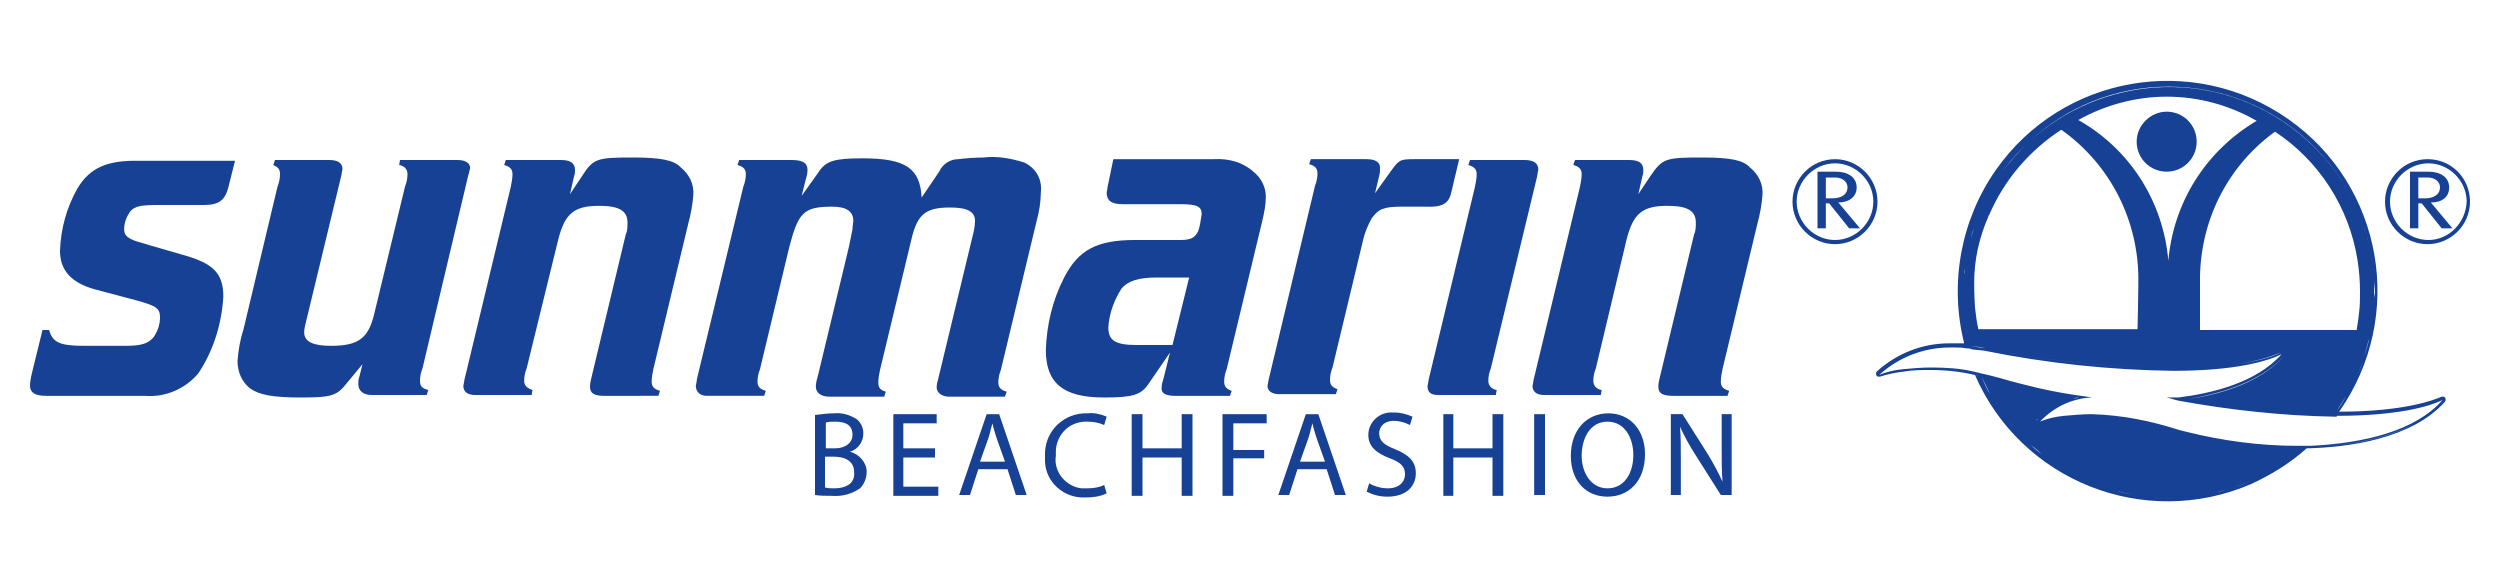
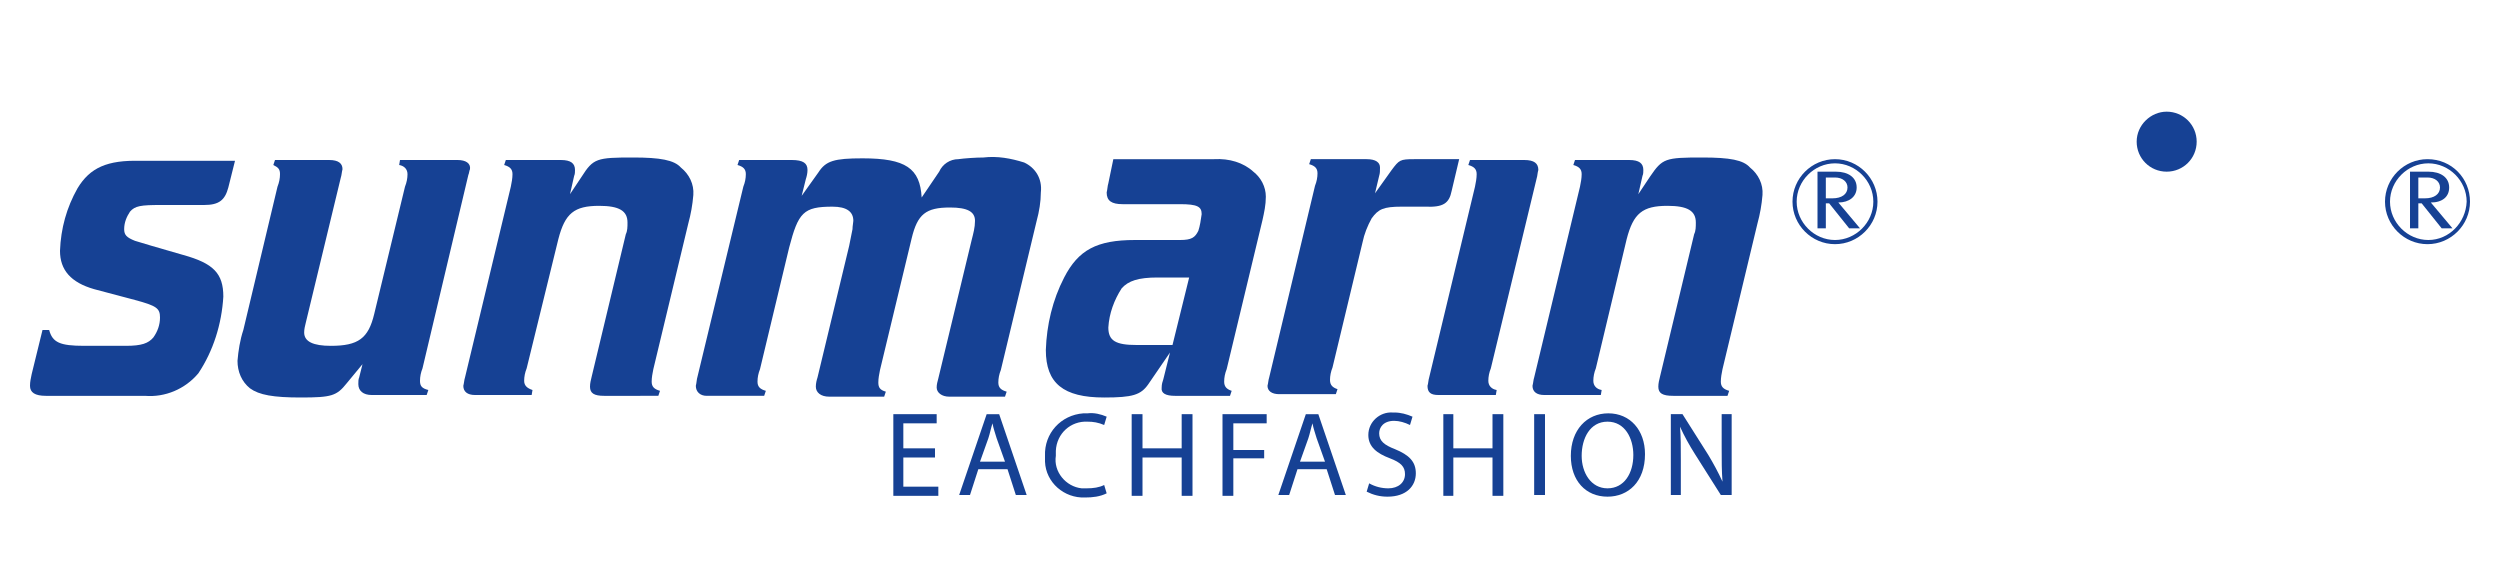
<svg xmlns="http://www.w3.org/2000/svg" version="1.1" id="Ebene_1" x="0px" y="0px" viewBox="0 0 300 70" style="enable-background:new 0 0 300 70;" xml:space="preserve">
  <style type="text/css">
	.st0{fill:#164194;}
</style>
  <g>
    <path class="st0" d="M9.3,22.6c-1.3,2.3-2,4.8-2.1,7.5c0,2.3,1.3,3.8,4.1,4.6l4.9,1.3c2.6,0.7,3,1,3,2.1c0,0.9-0.3,1.7-0.8,2.4   c-0.6,0.7-1.4,1-3.3,1h-5c-2.9,0-3.8-0.4-4.2-1.9H5.1l-1.3,5.3c-0.1,0.5-0.2,0.9-0.2,1.4c0,0.8,0.6,1.2,1.9,1.2h11.9   c2.4,0.2,4.8-0.8,6.4-2.7c1.8-2.7,2.8-5.9,3-9.2c0-2.8-1.2-4-4.8-5l-3.8-1.1c-2.3-0.7-1.7-0.5-2-0.6c-1-0.4-1.3-0.7-1.3-1.4   c0-0.8,0.3-1.5,0.7-2.1c0.6-0.7,1.3-0.8,3.7-0.8h5.2c1.8,0,2.5-0.6,2.9-2.1l0.8-3.2H16.8C12.9,19.2,10.8,20.1,9.3,22.6z" />
    <path class="st0" d="M50.4,45.7c0-0.5,0.1-1,0.3-1.5L56.2,21c0.1-0.2,0.1-0.5,0.2-0.7c0.1-0.7-0.5-1.1-1.5-1.1H48l-0.1,0.6   c0.6,0.1,1,0.5,1,1.1c0,0.5-0.1,1-0.3,1.5l-3.7,15.3c-0.7,2.9-1.9,3.8-5.2,3.8c-2.1,0-3.2-0.5-3.2-1.6c0-0.4,0.1-0.8,0.2-1.2   l4.2-17.4c0.1-0.3,0.1-0.6,0.2-1c0-0.7-0.5-1.1-1.6-1.1H33l-0.2,0.6c0.6,0.3,0.8,0.5,0.8,1.1c0,0.5-0.1,1-0.3,1.5l-4.1,17.2   c-0.4,1.2-0.6,2.5-0.7,3.7c0,1.3,0.5,2.5,1.5,3.3c1.1,0.8,2.8,1.1,6.1,1.1c3.7,0,4.3-0.2,5.5-1.7l1.9-2.3l-0.4,1.6   C43,45.5,43,45.8,43,46.1c0,0.8,0.6,1.3,1.6,1.3h6.6l0.2-0.6C50.6,46.6,50.4,46.3,50.4,45.7z" />
    <path class="st0" d="M76,18.9c-4.4,0-4.8,0.1-6.2,2.3l-1.4,2.1l0.5-2.2c0.1-0.2,0.1-0.5,0.1-0.7c0-0.8-0.5-1.2-1.7-1.2h-6.6   l-0.2,0.6c0.7,0.2,1,0.5,1,1.1c0,0.5-0.1,1-0.2,1.5l-5.5,22.9c-0.1,0.3-0.1,0.6-0.2,1c0,0.7,0.5,1.1,1.4,1.1h6.8l0.1-0.6   c-0.6-0.2-1-0.5-1-1.1c0-0.5,0.1-1,0.3-1.5L67,28.7c0.8-3.1,1.9-4,4.9-4c2.4,0,3.4,0.6,3.4,2c0,0.5,0,1-0.2,1.4L71,45.2   c-0.1,0.4-0.2,0.8-0.2,1.2c0,0.8,0.5,1.1,1.7,1.1H79l0.2-0.6c-0.7-0.2-1-0.5-1-1.1c0-0.5,0.1-1,0.2-1.5l4.2-17.5   c0.3-1.1,0.5-2.2,0.6-3.4c0.1-1.3-0.5-2.5-1.5-3.3C80.9,19.2,79.2,18.9,76,18.9z" />
    <path class="st0" d="M122.9,19.5c-1.6-0.5-3.2-0.8-4.9-0.6c-0.9,0-2.3,0.1-3,0.2c-1,0-1.9,0.6-2.3,1.5l-2.1,3.1   c-0.2-3.5-1.9-4.7-7.1-4.7c-3.4,0-4.4,0.3-5.3,1.7l-2,2.8l0.5-2c0.1-0.3,0.2-0.7,0.2-1.1c0-0.8-0.5-1.2-1.9-1.2h-6.3l-0.2,0.6   c0.7,0.2,1,0.5,1,1.1c0,0.5-0.1,1-0.3,1.5l-5.5,22.8c-0.1,0.3-0.1,0.7-0.2,1.1c0,0.7,0.5,1.2,1.3,1.2h6.9l0.2-0.6   c-0.7-0.2-1-0.5-1-1.1c0-0.5,0.1-1,0.3-1.5l3.5-14.6c1.1-4.2,1.7-4.9,5.2-4.9c1.7,0,2.5,0.6,2.5,1.7c0,0.2-0.1,0.6-0.1,1   c-0.1,0.5-0.2,1-0.3,1.5l-0.1,0.5l-3.8,15.8c-0.1,0.3-0.2,0.7-0.2,1.1c0,0.7,0.6,1.2,1.6,1.2h6.6l0.2-0.6c-0.7-0.2-0.9-0.5-0.9-1.1   c0-0.5,0.1-1,0.2-1.5l3.8-15.8c0.7-2.9,1.7-3.7,4.6-3.7c2.1,0,3,0.5,3,1.6c0,0.8-0.2,1.5-0.4,2.3l-4,16.6c-0.1,0.4-0.2,0.7-0.2,1.1   c0,0.6,0.6,1.1,1.5,1.1h6.7l0.2-0.6c-0.7-0.2-1-0.5-1-1.1c0-0.5,0.1-1,0.3-1.5l4.3-17.9c0.3-1.1,0.5-2.3,0.5-3.4   C125.1,21.4,124.2,20.1,122.9,19.5z" />
    <path class="st0" d="M145.7,19.1h-12.1L133,22c-0.1,0.3-0.1,0.7-0.2,1.1c0,1,0.6,1.4,1.9,1.4h6.9c2.1,0,2.6,0.3,2.6,1.2   c-0.1,0.7-0.2,1.4-0.4,2c-0.4,0.8-0.8,1.1-2.2,1.1h-5.4c-4.6,0-6.8,1.2-8.5,4.5c-1.4,2.7-2.1,5.7-2.2,8.7c0,4,2.1,5.7,7,5.7   c3.4,0,4.4-0.3,5.3-1.6l2.6-3.8l-0.8,3.2c-0.1,0.3-0.2,0.6-0.2,1c-0.1,0.7,0.5,1,1.6,1h6.6l0.2-0.6c-0.6-0.2-0.9-0.5-0.9-1.1   c0-0.5,0.1-1,0.3-1.5l4.3-17.9c0.2-0.9,0.4-1.8,0.4-2.8c0-1.2-0.6-2.3-1.5-3C149.2,19.5,147.5,19,145.7,19.1z M140.7,41.4h-4.3   c-2.5,0-3.4-0.5-3.4-2.1c0.1-1.7,0.7-3.3,1.6-4.7c0.8-0.9,2-1.3,4.3-1.3h3.8L140.7,41.4z" />
    <path class="st0" d="M174.2,22.9l0.9-3.8h-5.4c-1.7,0-1.8,0.1-2.7,1.3l-2,2.8l0.5-2.1c0.1-0.3,0.1-0.6,0.1-1c0-0.6-0.5-1-1.6-1   h-6.7l-0.2,0.6c0.7,0.2,1,0.5,1,1.1c0,0.5-0.1,1-0.3,1.5l-5.5,23c-0.1,0.3-0.1,0.6-0.2,1c0,0.6,0.5,1,1.4,1h6.8l0.2-0.6   c-0.6-0.2-0.9-0.5-0.9-1.1c0-0.5,0.1-1,0.3-1.5l3.6-15c0.2-1,0.6-2,1.1-2.9c0.8-1.1,1.4-1.4,3.6-1.4h2.8   C173.2,24.9,173.9,24.4,174.2,22.9z" />
    <path class="st0" d="M179.6,46.8c-0.6-0.1-1-0.5-1-1.1c0-0.5,0.1-1,0.3-1.5l5.5-22.8c0.1-0.3,0.1-0.7,0.2-1c0-0.8-0.5-1.2-1.7-1.2   h-6.5l-0.2,0.6c0.7,0.2,1,0.5,1,1.1c0,0.5-0.1,1-0.2,1.5l-5.5,22.9c-0.1,0.3-0.1,0.7-0.2,1c0,0.8,0.4,1.1,1.3,1.1h6.9L179.6,46.8z" />
    <path class="st0" d="M204.3,18.9c-4.5,0-4.8,0.1-6.3,2.3l-1.4,2.1l0.5-2.2c0.1-0.2,0.1-0.5,0.1-0.7c0-0.8-0.5-1.2-1.7-1.2H189   l-0.2,0.6c0.7,0.2,1,0.5,1,1.1c0,0.5-0.1,1-0.2,1.5l-5.5,22.9c-0.1,0.3-0.1,0.6-0.2,1c0,0.7,0.5,1.1,1.4,1.1h6.8l0.1-0.6   c-0.6-0.1-1-0.5-1-1.1c0-0.5,0.1-1,0.3-1.5l3.7-15.5c0.8-3.1,1.9-4,4.9-4c2.4,0,3.4,0.6,3.4,2c0,0.5,0,1-0.2,1.4l-4.1,17.1   c-0.1,0.4-0.2,0.8-0.2,1.2c0,0.8,0.5,1.1,1.8,1.1h6.5l0.2-0.6c-0.7-0.2-1-0.5-1-1.1c0-0.5,0.1-1,0.2-1.5l4.2-17.5   c0.3-1.1,0.5-2.2,0.6-3.4c0.1-1.3-0.5-2.5-1.5-3.3C209.2,19.2,207.6,18.9,204.3,18.9z" />
    <path class="st0" d="M256.4,17c0,2,1.6,3.6,3.6,3.6s3.6-1.6,3.6-3.6s-1.6-3.6-3.6-3.6C258.1,13.4,256.4,15,256.4,17z" />
    <path class="st0" d="M256.6,33.8c0,0,0,0.2,0,0.5l0,0C256.6,34.2,256.6,34,256.6,33.8z" />
-     <path class="st0" d="M293.1,47.6L293.1,47.6c-0.1,0-0.1,0-0.1,0c-0.9,0.4-4.5,1.8-12.3,1.8l0,0l0,0c8-11.4,5.3-27.1-6.1-35.1   s-27.1-5.3-35.1,6.1c-4.2,6-5.6,13.6-3.8,20.8l0,0c0,0.1,0,0.1,0.1,0.2l0,0c0-0.1,0-0.1-0.1-0.2c-0.4,0-0.8,0-1.2,0   c-0.2,0-0.4,0-0.6,0c-3.2,0-6.3,1.2-8.7,3.4c-0.1,0.1-0.1,0.4,0,0.5s0.2,0.1,0.3,0.1h0.1c0.9-0.3,1.9-0.5,2.8-0.6   c1.1-0.2,2.2-0.2,3.3-0.2c1.8,0,3.6,0.2,5.3,0.6c5.5,12.7,20.3,18.6,33.1,13.1c2.4-1.1,4.7-2.5,6.7-4.3h-0.4l0,0h0.4l0,0   c4.9-0.1,12.6-1.1,16.6-5.6c0.1-0.1,0.1-0.4,0-0.5C293.3,47.6,293.2,47.6,293.1,47.6z M293,47.8C293,47.8,293.1,47.8,293,47.8   C293.1,47.8,293.1,47.8,293,47.8C293.1,47.8,293,47.8,293,47.8c-0.9,0.4-4.6,1.8-12.5,1.9c0,0.1-0.1,0.1-0.1,0.2   c7.2,0,11.1-1.1,12.7-1.9c-3.2,3.7-9.4,5.2-15.9,5.5c-0.1,0.1-0.1,0.1-0.2,0.2l0,0l0,0c0.1-0.1,0.1-0.1,0.2-0.2h-0.4l0,0   c-0.4,0-0.8,0-1.1,0l0,0c-4.5,0-9-0.6-13.4-1.7l-0.8-0.2c-3.4-1.1-6.9-1.8-10.5-1.9c-1.1,0-2.2,0.1-3.3,0.2c-1,0.1-2,0.3-2.9,0.7   c1.6-1.7,3.8-2.8,6.2-2.9h0.1l-2.1-0.3c-2-0.3-4-0.7-5.9-1.2l-0.8-0.2c-1.6-0.4-3.1-0.9-4.6-1.2l0,0c-0.3-0.1-0.5-0.1-0.8-0.2l0,0   l0,0c-1.7-0.4-3.4-0.5-5.2-0.5l0,0c-1.1,0-2.2,0.1-3.3,0.2c-1,0.1-2,0.3-2.9,0.7c2.3-2.1,5.3-3.3,8.5-3.3c0.2,0,0.4,0,0.6,0   c0.4,0,0.9,0,1.3,0.1c0.2,0,0.5,0,0.7,0.1l0,0c0-0.1,0-0.1-0.1-0.2c0-0.1,0-0.1-0.1-0.2l0,0c-0.1-0.4-0.2-0.8-0.3-1.2   c0.1,0.4,0.2,0.8,0.3,1.2c0.6,0.1,1.2,0.1,1.8,0.3c7.4,1.5,15,2.3,22.5,2.4l0,0c7.6,0,11.3-1.2,12.9-1.9c0,0,0,0,0.1,0   c0,0,0,0-0.1,0c-1.6,0.7-5.3,1.9-12.9,1.9c-7.6-0.1-15.1-0.9-22.5-2.4c-0.6-0.1-1.2-0.2-1.8-0.3c0,0.1,0,0.1,0.1,0.2l0,0   c0,0.1,0,0.1,0,0.2c0.5,0.1,1.1,0.1,1.7,0.2l0,0c7.4,1.5,15,2.3,22.6,2.4c7.6,0,11.4-1.2,13-2c-3,3.4-8.3,4.7-12.4,5.2   c0,0-0.6,0-1,0c-0.1,0-0.3,0-0.4,0c0.5,0.1,1,0.3,1.5,0.4c6.1,1.1,12.4,1.8,18.6,1.9l0,0h0.3c0-0.1,0.1-0.1,0.1-0.2l0,0l0,0   C288.4,49.6,292.1,48.2,293,47.8z M289.8,50.8c-3.8,2.1-8.7,2.7-12.4,2.8C281,53.5,285.9,52.9,289.8,50.8z M237.7,45L237.7,45   L237.7,45L237.7,45z M244.5,50.3c0,0.1-0.1,0.1-0.1,0.2C244.4,50.4,244.4,50.3,244.5,50.3z M244.6,50.6l0.1,0.1   C244.7,50.7,244.6,50.6,244.6,50.6z M244.6,50.5L244.6,50.5L244.6,50.5L244.6,50.5z M244.4,50.7C244.4,50.6,244.4,50.6,244.4,50.7   C244.4,50.6,244.4,50.6,244.4,50.7C244.4,50.6,244.4,50.6,244.4,50.7z M244.6,50.8L244.6,50.8L244.6,50.8z M244.6,50.4L244.6,50.4   L244.6,50.4c1.2-1.2,2.7-2,4.2-2.6c0,0,0.3-0.1,0.7-0.1l0,0c-0.4,0.1-0.6,0.1-0.7,0.1C247.3,48.3,245.8,49.2,244.6,50.4z    M238.8,45.2c0.8,0.2,1.5,0.4,2.3,0.6C240.3,45.6,239.6,45.4,238.8,45.2z M248.6,47.7c-0.8,0.3-1.5,0.6-2.2,1.1   C247.1,48.3,247.8,48,248.6,47.7L248.6,47.7z M245,54.5c-0.5-0.4-0.9-0.7-1.3-1.1C244.1,53.7,244.6,54.1,245,54.5z M249.1,57.1   c-0.5-0.3-1.1-0.6-1.6-0.9C248,56.5,248.5,56.8,249.1,57.1z M247.1,55.9c-0.6-0.4-1.2-0.8-1.8-1.2   C245.9,55.2,246.5,55.6,247.1,55.9z M253.6,58.8c-1.4-0.4-2.8-0.9-4.1-1.6C250.8,57.9,252.2,58.4,253.6,58.8z M262.9,59.6   c-0.5,0.1-1,0.1-1.5,0.1C261.9,59.7,262.4,59.7,262.9,59.6z M274.8,55c-0.3,0.2-0.5,0.4-0.8,0.5C274.3,55.4,274.6,55.2,274.8,55z    M273.2,56.1c-0.3,0.2-0.6,0.4-0.9,0.5C272.6,56.5,272.9,56.3,273.2,56.1z M271.5,57c-0.3,0.2-0.7,0.4-1,0.5   C270.8,57.4,271.2,57.2,271.5,57z M270.1,57.7c-0.6,0.3-1.2,0.5-1.9,0.7C268.8,58.2,269.5,58,270.1,57.7z M267.7,58.6   c-0.6,0.2-1.1,0.3-1.7,0.5C266.5,58.9,267.1,58.8,267.7,58.6z M265.3,59.2c-0.5,0.1-1.1,0.2-1.6,0.3   C264.2,59.4,264.7,59.3,265.3,59.2z M276.3,53.8L276.3,53.8c-0.1,0.1-0.1,0.1-0.2,0.2C276.2,53.9,276.3,53.9,276.3,53.8z    M275.6,53.6c-4.5,0-9-0.6-13.4-1.7l0,0l0,0C266.6,53.1,271.1,53.6,275.6,53.6c0.3,0,0.6,0,0.9,0l0,0   C276.2,53.6,275.9,53.6,275.6,53.6z M238.6,26c0-0.1,0-0.1,0.1-0.2c1.8-4.2,4.8-7.7,8.6-10.2c0,0,0,0,0.1,0   c5.9,4.2,9.3,11,9.2,18.2c0,0.2,0,0.3,0,0.5c0,1.4-0.1,5.1-0.1,5.2h-19.1c-0.2-0.9-0.3-1.7-0.4-2.6l0,0c-0.1-1.4-0.1-3-0.1-3   C236.9,31.2,237.5,28.5,238.6,26z M273,15.8c5.3,3.5,8.9,9.1,9.9,15.4C282.1,24.8,278.4,19.2,273,15.8L273,15.8   c5.4,3.4,9.1,9.1,9.9,15.4l0,0c0.2,1.3,0.3,2.5,0.3,3.8c0,0.8,0,1.6-0.1,2.4c-0.1,1.1-0.3,2.1-0.3,2.2H264c0-0.2,0-5.5,0-5.7   C263.9,26.7,267.2,20,273,15.8z M283.6,43.2c-0.2,0.6-0.4,1.1-0.7,1.7C283.2,44.3,283.4,43.7,283.6,43.2z M280.2,49.7L280.2,49.7   L280.2,49.7C280.2,49.7,280.1,49.7,280.2,49.7C280.1,49.7,280.2,49.7,280.2,49.7z M261.4,47.8L261.4,47.8c0.6-0.1,1.1-0.1,1.6-0.2   C262.5,47.6,262,47.7,261.4,47.8L261.4,47.8L261.4,47.8z M274.1,42.7c-2.8,3.2-7.6,4.6-11.5,5.2l0,0   C266.5,47.2,271.2,45.9,274.1,42.7c0.1-0.1,0.1-0.2,0.1-0.2l0,0C274.2,42.5,274.1,42.6,274.1,42.7z M274,42.4L274,42.4L274,42.4z    M274,42.2c0,0,0,0.1,0.1,0.1C274.1,42.2,274.1,42.2,274,42.2z M273.9,42.3C273.9,42.3,273.8,42.3,273.9,42.3   C273.8,42.3,273.9,42.3,273.9,42.3z M273.9,42.3L273.9,42.3L273.9,42.3L273.9,42.3z M260.2,31.3c-0.6-7.1-4.6-13.4-10.8-16.9   c3.2-1.8,6.9-2.8,10.6-2.8c3.8,0,7.5,1,10.8,2.9C264.7,18.1,260.8,24.3,260.2,31.3z M236.5,28.6c0.1-0.5,0.3-1.1,0.5-1.6   C236.8,27.5,236.7,28,236.5,28.6z M273.7,42.3c-1,0.5-2.8,1.1-5.9,1.5C270.9,43.4,272.7,42.7,273.7,42.3L273.7,42.3z M280.2,49.7   L280.2,49.7c0-0.1,0.1-0.1,0.1-0.2l0,0l0,0C280.3,49.5,280.2,49.6,280.2,49.7z M280.4,49.3c0.4-0.6,0.8-1.2,1.1-1.8   C281.2,48.2,280.8,48.8,280.4,49.3z M282.6,45.5c-0.2,0.5-0.5,1-0.7,1.4C282.1,46.5,282.4,46,282.6,45.5z M283.7,42.8   c0.2-0.7,0.4-1.5,0.6-2.2C284.2,41.3,283.9,42.1,283.7,42.8z M284.3,40.5c0.2-0.7,0.3-1.4,0.4-2.2C284.6,39,284.5,39.8,284.3,40.5z    M284.8,38.1c0.1-0.7,0.1-1.5,0.2-2.2C284.9,36.6,284.8,37.3,284.8,38.1z M284.9,35.8c0-0.7,0-1.4,0-2.2c0,0.5,0.1,0.9,0.1,1.4   C285,35.3,284.9,35.6,284.9,35.8z M284.9,33.4c-0.5-7.1-4-13.8-10.2-18.3c-9.7-7-22.7-5.9-31.2,1.9c4.4-4.1,10.3-6.6,16.7-6.6   C273.3,10.4,284,20.5,284.9,33.4z M243.5,17c-1.2,1.1-2.3,2.4-3.3,3.7c-0.8,1.1-1.5,2.2-2,3.4C239.5,21.4,241.3,19,243.5,17z    M237.2,26.4c0.3-0.7,0.5-1.3,0.9-2C237.7,25.1,237.5,25.7,237.2,26.4z M236.2,29.6c-0.1,0.3-0.1,0.6-0.2,0.9   C236.1,30.2,236.2,29.9,236.2,29.6z M235.8,32.2c0,0.2,0,0.4-0.1,0.7C235.7,32.7,235.8,32.4,235.8,32.2z M235.6,35.1   c0-0.1,0-0.1,0-0.2c0,0.3,0,0.5,0,0.8C235.6,35.5,235.6,35.3,235.6,35.1L235.6,35.1z M236.1,40c-0.1-0.3-0.1-0.7-0.2-1   C236,39.3,236,39.7,236.1,40z M235.9,38.6c0-0.3-0.1-0.6-0.1-1C235.8,37.9,235.8,38.2,235.9,38.6z M235.7,37.1c0-0.3,0-0.6-0.1-1   C235.7,36.5,235.7,36.8,235.7,37.1z M225.3,44.8L225.3,44.8c0,0,0,0.1-0.1,0.1C225.3,44.9,225.3,44.9,225.3,44.8z M225.3,45   L225.3,45C225.3,45.1,225.3,45.1,225.3,45L225.3,45z M225.4,45.1L225.4,45.1C225.5,45.1,225.5,45.1,225.4,45.1L225.4,45.1z    M231.7,44.2L231.7,44.2L231.7,44.2c1.8,0,3.5,0.2,5.2,0.6c0.3,0.1,0.5,0.1,0.8,0.2l0,0c-0.3-0.1-0.5-0.1-0.8-0.2l0,0   C235.2,44.4,233.4,44.2,231.7,44.2z M237,45L237,45c0.3,0.1,0.5,0.1,0.8,0.2l0,0l0,0c0.3,0.7,0.7,1.4,1,2.1c-0.4-0.7-0.7-1.3-1-2.1   C237.5,45.1,237.2,45.1,237,45z M242,51.7c0.4,0.4,0.7,0.8,1.1,1.2C242.8,52.5,242.4,52.1,242,51.7z M239.1,47.7   c0.3,0.5,0.6,1,1,1.5C239.7,48.7,239.4,48.2,239.1,47.7z M240.3,49.6c0.4,0.6,0.9,1.1,1.3,1.7C241.2,50.8,240.8,50.2,240.3,49.6z    M260.3,59.8L260.3,59.8c-0.6,0-1.2,0-1.9-0.1c0.7,0.1,1.4,0.1,2.2,0.1C260.5,59.8,260.4,59.8,260.3,59.8z M254,58.9   c0.6,0.2,1.2,0.3,1.8,0.4C255.1,59.2,254.5,59.1,254,58.9z M256.2,59.4c0.7,0.1,1.4,0.2,2.1,0.3C257.6,59.6,256.9,59.5,256.2,59.4z   " />
-     <path class="st0" d="M102,54.2L102,54.2c1-0.3,1.6-1.2,1.6-2.2c0-0.7-0.3-1.3-0.8-1.7c-0.8-0.5-1.7-0.8-2.7-0.7   c-0.8,0-1.5,0.1-2.3,0.2v9.6c0.6,0.1,1.3,0.1,2,0.1c1.2,0.1,2.4-0.2,3.4-0.9c0.5-0.5,0.8-1.2,0.8-2C104,55.5,103.1,54.5,102,54.2z    M100.2,50.6c1.3,0,2.1,0.4,2.1,1.6c0,0.9-0.8,1.6-2.1,1.6h-1.1v-3.1C99.5,50.6,99.8,50.6,100.2,50.6z M100.1,58.6   c-0.4,0-0.7,0-1.1-0.1v-3.7h1c1.4,0,2.5,0.5,2.5,1.9C102.6,58.1,101.4,58.6,100.1,58.6z" />
    <polygon class="st0" points="108.4,54.9 112.2,54.9 112.2,53.8 108.4,53.8 108.4,50.8 112.4,50.8 112.4,49.7 107.2,49.7    107.2,59.5 112.6,59.5 112.6,58.4 108.4,58.4  " />
    <path class="st0" d="M118.4,49.7l-3.3,9.7h1.3l1-3.1h3.5l1,3.1h1.3l-3.3-9.7H118.4z M117.6,55.4l1-2.8c0.2-0.6,0.3-1.2,0.5-1.8l0,0   c0.1,0.6,0.3,1.1,0.5,1.8l1,2.8H117.6z" />
    <path class="st0" d="M130.5,50.6c0.7,0,1.3,0.1,2,0.4l0.3-1c-0.7-0.3-1.5-0.5-2.3-0.4c-0.2,0-0.3,0-0.5,0c-2.7,0.2-4.7,2.4-4.6,5.1   c0,0.2,0,0.4,0,0.7c0.1,2.5,2.3,4.4,4.8,4.3c0.9,0,1.8-0.1,2.6-0.5l-0.3-1c-0.6,0.3-1.3,0.4-2.1,0.4c-0.2,0-0.4,0-0.6,0   c-1.9-0.2-3.4-2-3.1-3.9c0-0.2,0-0.4,0-0.6C126.8,52,128.5,50.5,130.5,50.6z" />
    <polygon class="st0" points="141.8,53.8 137.1,53.8 137.1,49.7 135.8,49.7 135.8,59.5 137.1,59.5 137.1,54.9 141.8,54.9    141.8,59.5 143.1,59.5 143.1,49.7 141.8,49.7  " />
    <polygon class="st0" points="146.7,59.5 148,59.5 148,55 151.7,55 151.7,54 148,54 148,50.8 152,50.8 152,49.7 146.7,49.7  " />
    <path class="st0" d="M156.7,49.7l-3.3,9.7h1.3l1-3.1h3.5l1,3.1h1.3l-3.3-9.7H156.7z M156,55.4l1-2.8c0.2-0.6,0.3-1.2,0.5-1.8l0,0   c0.1,0.6,0.3,1.1,0.5,1.8l1,2.8H156z" />
    <path class="st0" d="M167.4,53.9c-1.3-0.5-1.9-1-1.9-1.9c0-0.7,0.5-1.5,1.8-1.5c0.6,0,1.3,0.2,1.9,0.5l0.3-1   c-0.7-0.3-1.4-0.5-2.2-0.5c-0.1,0-0.1,0-0.2,0c-1.5-0.1-2.9,1.1-2.9,2.7c0,1.4,1,2.2,2.6,2.8c1.3,0.5,1.8,1,1.8,1.9   c0,1-0.8,1.7-2,1.7c-0.8,0-1.6-0.2-2.3-0.6l-0.3,1c0.8,0.4,1.6,0.6,2.5,0.6c2.3,0,3.4-1.3,3.4-2.8   C169.9,55.4,169.1,54.6,167.4,53.9z" />
    <polygon class="st0" points="179.1,53.8 174.4,53.8 174.4,49.7 173.2,49.7 173.2,59.5 174.4,59.5 174.4,54.9 179.1,54.9    179.1,59.5 180.4,59.5 180.4,49.7 179.1,49.7  " />
    <rect x="184.1" y="49.7" class="st0" width="1.3" height="9.7" />
    <path class="st0" d="M197.4,54.5L197.4,54.5L197.4,54.5z" />
    <path class="st0" d="M193,49.6c-2.6,0-4.5,2-4.5,5.1c0,3,1.8,4.9,4.4,4.9c2.5,0,4.5-1.8,4.5-5.1C197.4,51.6,195.6,49.6,193,49.6z    M192.9,58.6c-2,0-3.1-1.9-3.1-3.9l0,0c0-2.1,1-4.1,3.1-4.1s3.1,2,3.1,4C196,56.8,194.9,58.6,192.9,58.6z" />
    <path class="st0" d="M206.6,53.8c0,1.5,0,2.7,0.1,4l0,0c-0.5-1.1-1.1-2.2-1.7-3.2l-3.1-4.9h-1.4v9.7h1.2v-4.2c0-1.6,0-2.8-0.1-4   l0,0c0.5,1.1,1.1,2.2,1.8,3.3l3.1,4.9h1.3v-9.7h-1.2L206.6,53.8L206.6,53.8z" />
    <path class="st0" d="M222.8,22.5L222.8,22.5c0-1.2-1-1.9-2.5-1.9h-2.2v6.8h1v-3h0.4l2.4,3h1.3l-2.6-3.1   C221.9,24.3,222.8,23.6,222.8,22.5z M219.1,23.8v-2.5h1.1c0.9,0,1.5,0.5,1.5,1.2c0,0.8-0.7,1.3-1.8,1.3H219.1z" />
    <path class="st0" d="M220.2,19.1c-2.8,0-5.1,2.3-5.1,5.1s2.3,5.1,5.1,5.1s5.1-2.3,5.1-5.1S223,19.1,220.2,19.1z M220.2,28.8   L220.2,28.8c-2.5,0-4.6-2.1-4.6-4.6s2.1-4.6,4.6-4.6s4.6,2.1,4.6,4.6S222.7,28.8,220.2,28.8z" />
    <path class="st0" d="M293.9,22.5L293.9,22.5c0-1.2-1-1.9-2.5-1.9h-2.2v6.8h1v-3h0.4l2.4,3h1.3l-2.6-3.1   C293.1,24.3,293.9,23.6,293.9,22.5z M290.2,23.8v-2.5h1.1c0.9,0,1.5,0.5,1.5,1.2c0,0.8-0.7,1.3-1.8,1.3H290.2z" />
    <path class="st0" d="M291.3,19.1c-2.8,0-5.1,2.3-5.1,5.1s2.3,5.1,5.1,5.1c2.8,0,5.1-2.3,5.1-5.1S294.2,19.1,291.3,19.1z    M291.4,28.8C291.3,28.8,291.3,28.8,291.4,28.8L291.4,28.8c-2.5,0-4.6-2.1-4.6-4.6s2.1-4.6,4.6-4.6s4.6,2.1,4.6,4.6   C295.9,26.7,293.9,28.8,291.4,28.8z" />
  </g>
</svg>